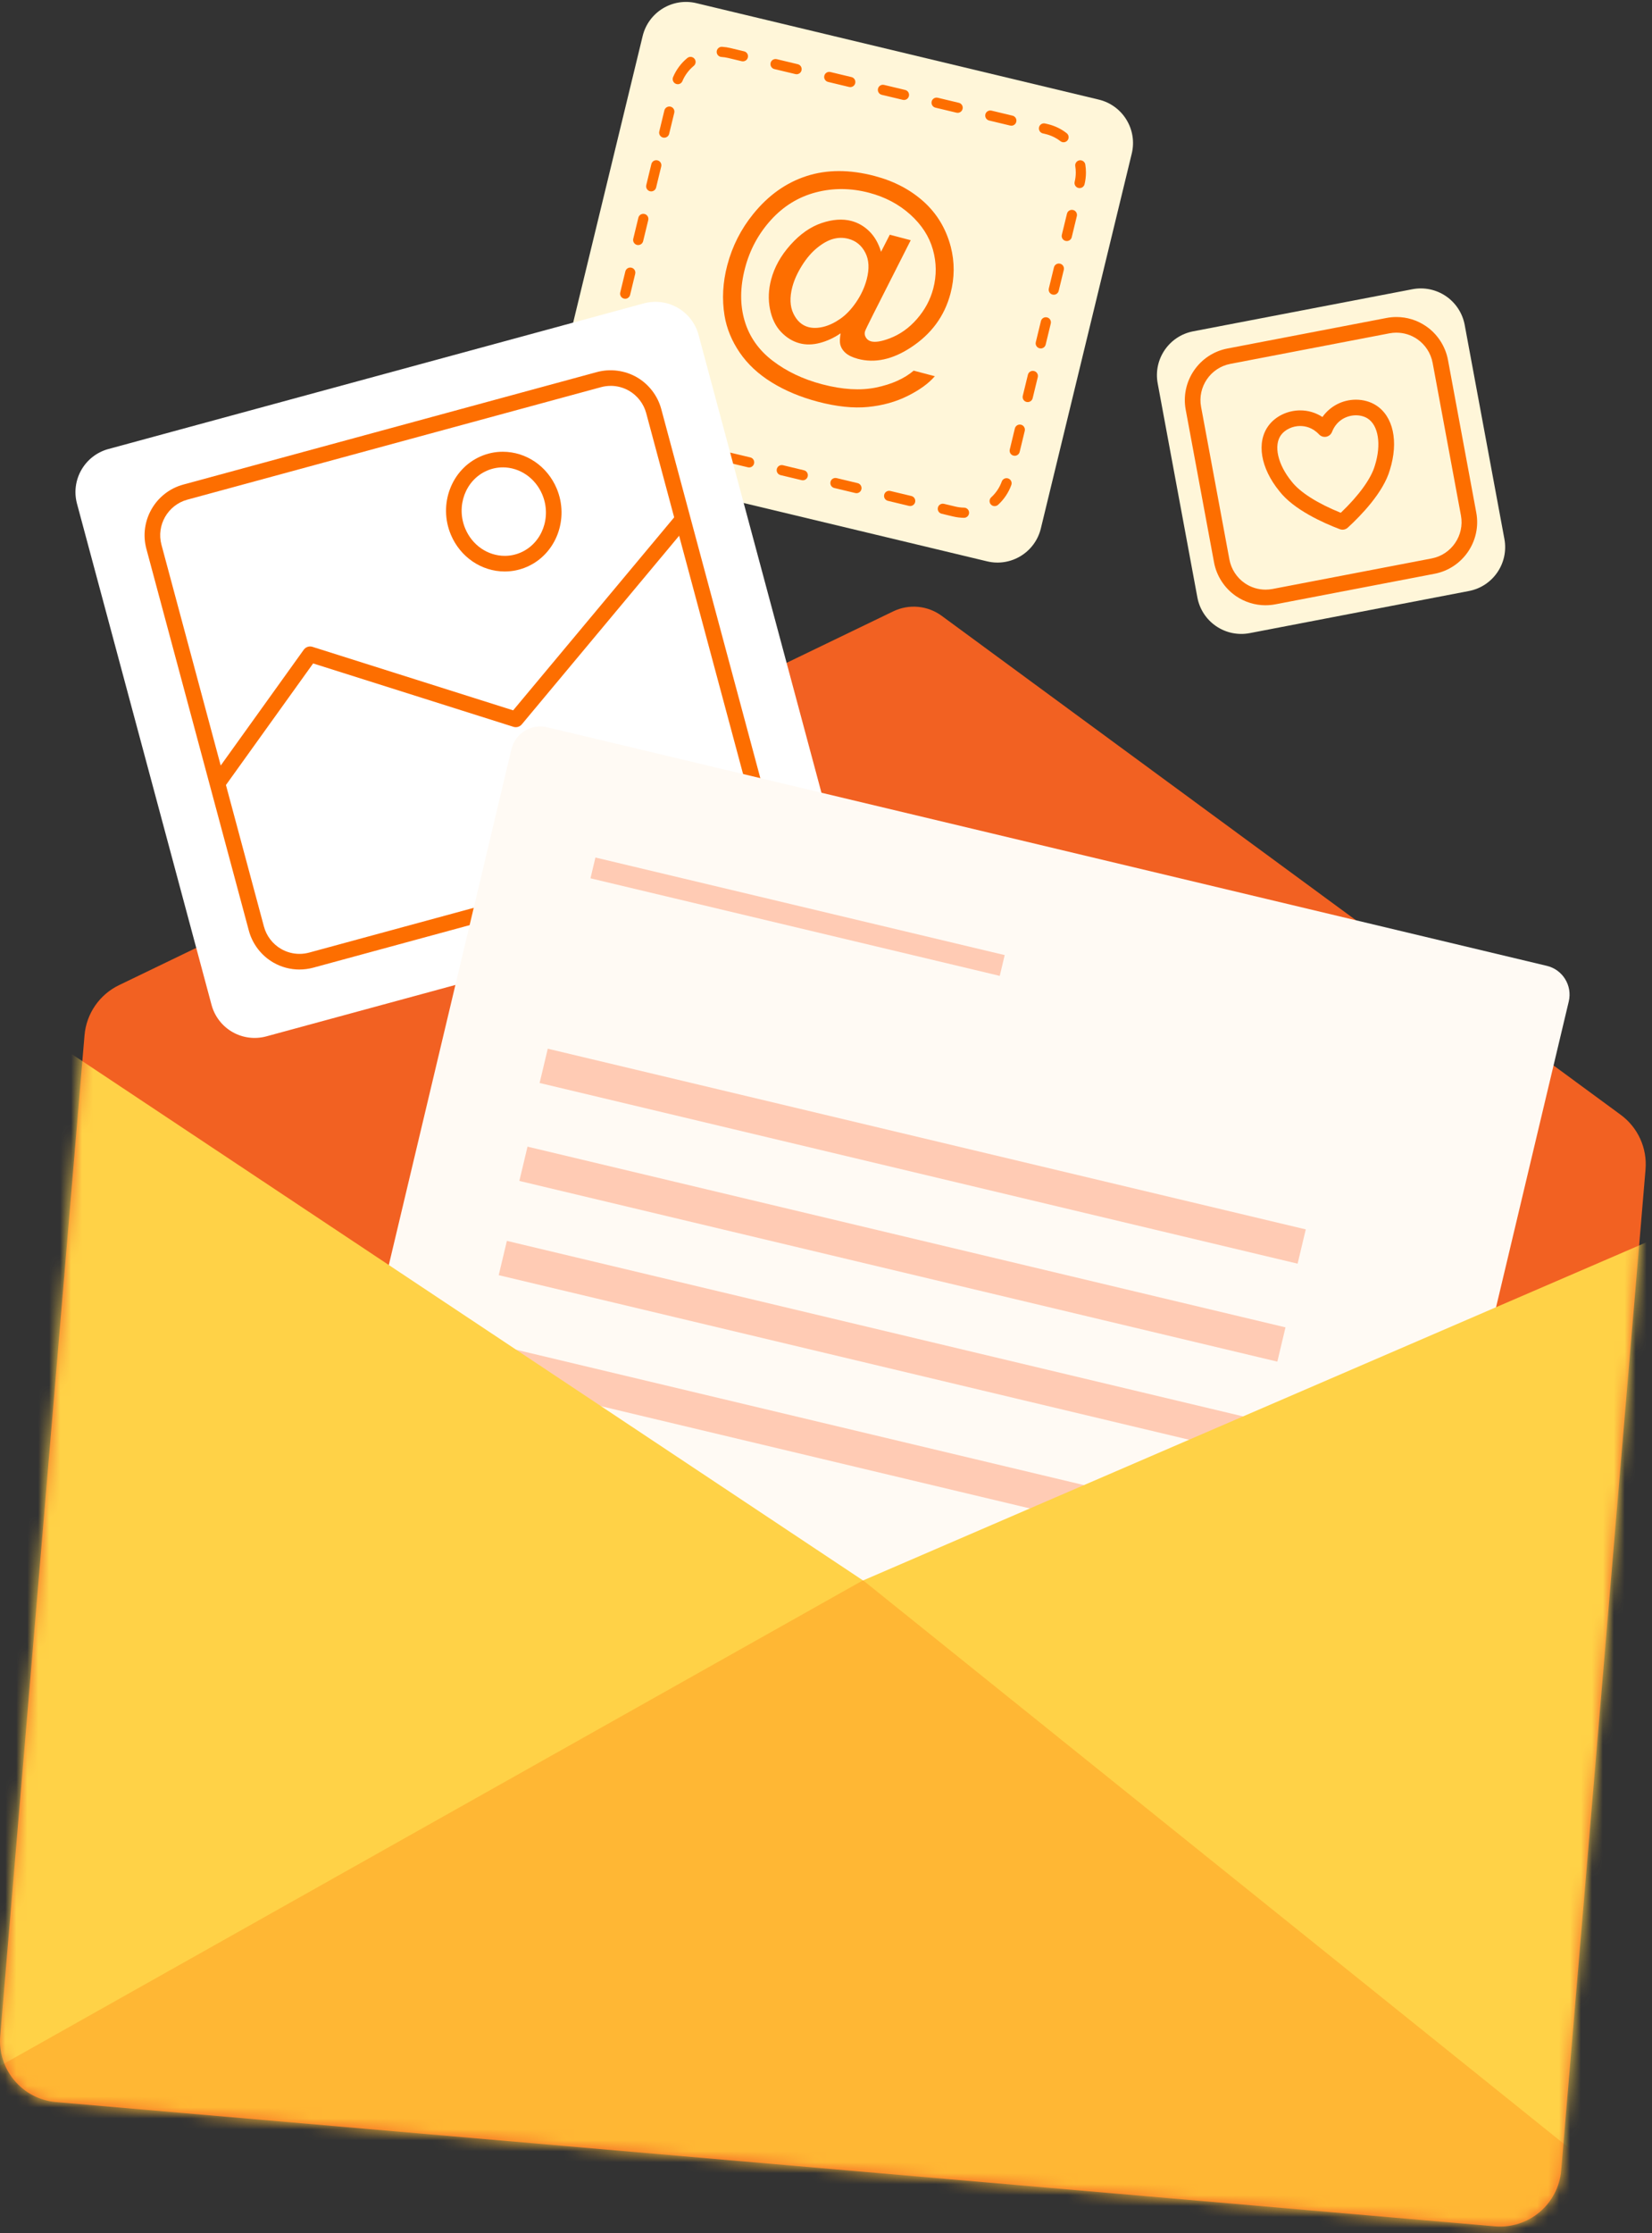
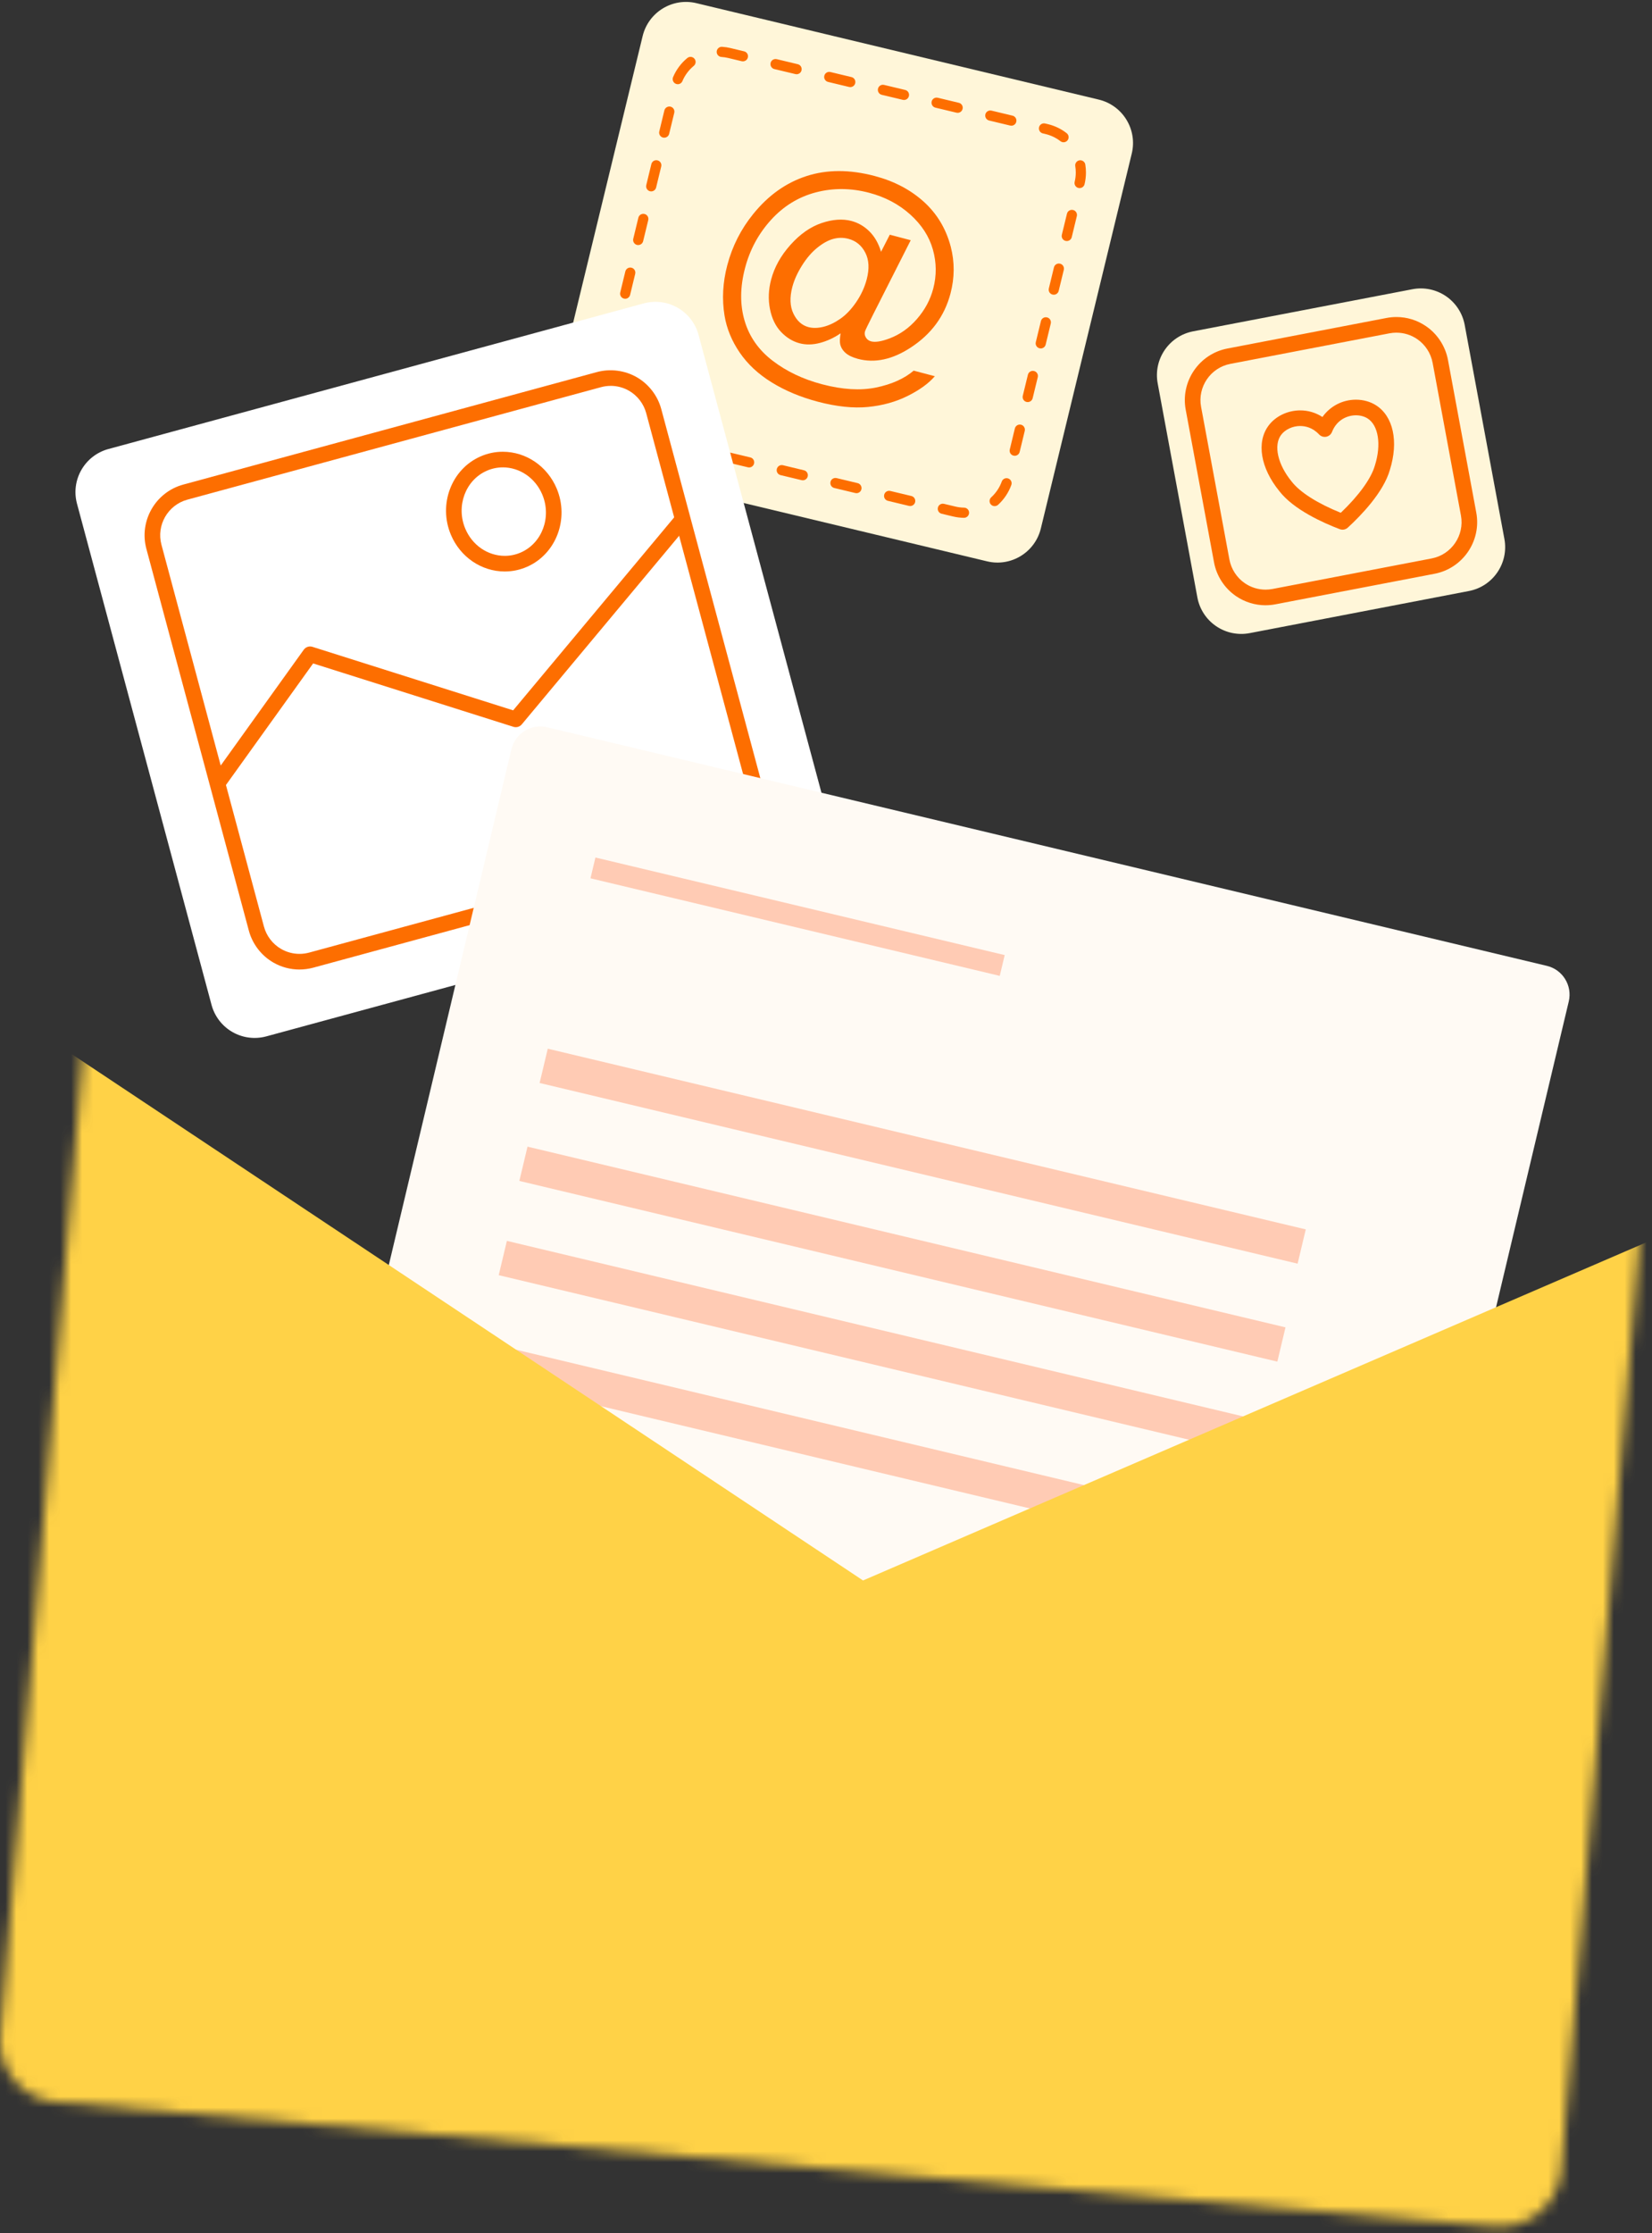
<svg xmlns="http://www.w3.org/2000/svg" width="151" height="204" viewBox="0 0 151 204" fill="none">
  <rect x="0" y="0" width="151" height="204" fill="#333333" stroke="none" />
-   <path fill-rule="evenodd" clip-rule="evenodd" d="M150.408 106.821C150.573 104.876 149.714 102.988 148.141 101.832C137.425 93.963 95.893 63.465 86.073 56.251C84.788 55.308 83.084 55.149 81.646 55.844C70.539 61.204 23.098 84.091 10.876 89.989C9.092 90.851 7.893 92.592 7.726 94.566C6.518 108.903 1.574 167.527 0.02 185.958C-0.24 189.038 2.044 191.747 5.123 192.012C27.904 193.978 113.81 201.392 136.631 203.361C138.115 203.489 139.588 203.021 140.727 202.062C141.865 201.103 142.574 199.73 142.699 198.248C144.259 179.767 149.21 121.052 150.409 106.82L150.408 106.821Z" fill="#F26122" />
  <path fill-rule="evenodd" clip-rule="evenodd" d="M103.448 14.026C103.704 12.974 103.529 11.861 102.963 10.937C102.398 10.011 101.487 9.35 100.434 9.098C91.941 7.063 72.126 2.317 63.654 0.289C61.468 -0.235 59.271 1.11 58.741 3.294C56.791 11.329 52.385 29.486 50.431 37.538C50.175 38.591 50.349 39.703 50.914 40.629C51.479 41.553 52.39 42.214 53.444 42.468C61.936 44.501 81.753 49.246 90.225 51.275C92.41 51.799 94.608 50.454 95.138 48.27C97.086 40.236 101.493 22.08 103.448 14.026Z" fill="#FFF6D9" />
  <path d="M88.117 47.3H88.111C87.776 47.296 87.439 47.253 87.108 47.175L86.885 47.122C86.623 47.06 86.351 46.994 86.072 46.926C85.859 46.876 85.713 46.688 85.715 46.47C85.715 46.435 85.719 46.4 85.728 46.367C85.777 46.156 85.964 46.01 86.178 46.01C86.214 46.01 86.251 46.014 86.285 46.023L86.652 46.111C86.884 46.164 87.105 46.218 87.322 46.271C87.584 46.333 87.853 46.367 88.121 46.371C88.245 46.371 88.362 46.422 88.447 46.511C88.535 46.598 88.58 46.718 88.578 46.84C88.576 47.093 88.367 47.3 88.114 47.3H88.117ZM90.915 46.233C90.785 46.233 90.659 46.179 90.572 46.081C90.493 45.995 90.451 45.883 90.451 45.768C90.451 45.639 90.506 45.512 90.603 45.425C91.034 45.032 91.368 44.534 91.566 43.985C91.631 43.802 91.808 43.678 92.001 43.678C92.055 43.678 92.107 43.688 92.16 43.706C92.401 43.793 92.527 44.059 92.439 44.301C92.19 44.991 91.772 45.617 91.228 46.112C91.144 46.189 91.031 46.231 90.916 46.231L90.915 46.233ZM83.192 46.223C83.157 46.223 83.121 46.22 83.084 46.211C82.465 46.061 81.823 45.908 81.162 45.749H81.161C80.95 45.699 80.804 45.511 80.806 45.295C80.807 45.26 80.81 45.225 80.819 45.191C80.87 44.979 81.056 44.834 81.272 44.834C81.308 44.834 81.344 44.838 81.379 44.847L81.624 44.905C82.199 45.042 82.76 45.177 83.302 45.307C83.423 45.335 83.527 45.409 83.591 45.515C83.655 45.621 83.675 45.747 83.646 45.867C83.597 46.077 83.41 46.223 83.193 46.223H83.192ZM78.284 45.048C78.249 45.048 78.213 45.043 78.177 45.035L76.258 44.576H76.255C76.044 44.525 75.897 44.336 75.9 44.119C75.9 44.084 75.904 44.049 75.911 44.014C75.962 43.804 76.148 43.659 76.362 43.659C76.399 43.659 76.435 43.663 76.47 43.671L78.392 44.132C78.642 44.192 78.795 44.444 78.736 44.693C78.686 44.904 78.5 45.049 78.284 45.049V45.048ZM73.378 43.871C73.342 43.871 73.305 43.867 73.27 43.86C72.783 43.743 72.295 43.625 71.807 43.509L71.349 43.4C71.136 43.349 70.99 43.161 70.992 42.944C70.992 42.909 70.996 42.873 71.005 42.839C71.056 42.628 71.241 42.483 71.456 42.483C71.493 42.483 71.529 42.487 71.564 42.496C72.203 42.65 72.845 42.803 73.486 42.957C73.605 42.985 73.709 43.059 73.774 43.167C73.838 43.272 73.857 43.397 73.829 43.518C73.778 43.727 73.592 43.873 73.378 43.873V43.871ZM68.473 42.698C68.437 42.698 68.401 42.694 68.366 42.685C67.715 42.531 67.074 42.376 66.442 42.226C66.23 42.175 66.084 41.988 66.087 41.769C66.087 41.736 66.092 41.701 66.1 41.666C66.157 41.42 66.412 41.261 66.659 41.322L66.732 41.34C67.339 41.484 67.957 41.632 68.581 41.782C68.832 41.841 68.984 42.092 68.925 42.341C68.875 42.553 68.689 42.698 68.475 42.698H68.473ZM92.748 41.632C92.713 41.632 92.675 41.628 92.639 41.619C92.428 41.568 92.282 41.379 92.285 41.162C92.285 41.127 92.289 41.092 92.298 41.057L92.319 40.974C92.46 40.388 92.61 39.773 92.763 39.137C92.814 38.928 93 38.782 93.215 38.782C93.252 38.782 93.288 38.786 93.325 38.795C93.444 38.824 93.547 38.898 93.611 39.006C93.675 39.111 93.696 39.236 93.667 39.357C93.553 39.826 93.441 40.281 93.335 40.724L93.201 41.279C93.15 41.488 92.963 41.634 92.749 41.634L92.748 41.632ZM63.564 41.522C63.528 41.522 63.492 41.517 63.456 41.51C62.959 41.392 62.475 41.274 62.004 41.162L61.532 41.05C61.321 40.999 61.174 40.811 61.177 40.594C61.177 40.559 61.181 40.525 61.19 40.49C61.248 40.243 61.501 40.088 61.749 40.146L61.979 40.201C62.525 40.331 63.091 40.468 63.673 40.606C63.793 40.635 63.896 40.708 63.96 40.814C64.026 40.92 64.045 41.046 64.016 41.166C63.966 41.376 63.78 41.522 63.564 41.522ZM58.657 40.347C58.62 40.347 58.584 40.343 58.547 40.334L58.398 40.299C58.297 40.274 58.198 40.251 58.102 40.227C57.55 40.096 57.033 39.865 56.569 39.542C56.445 39.456 56.37 39.315 56.368 39.165C56.368 39.069 56.396 38.974 56.451 38.895C56.537 38.77 56.681 38.694 56.833 38.694C56.927 38.694 57.02 38.724 57.097 38.778C57.467 39.035 57.878 39.219 58.317 39.323C58.463 39.358 58.611 39.393 58.761 39.43C59.012 39.489 59.165 39.741 59.105 39.99C59.056 40.201 58.869 40.347 58.654 40.347H58.657ZM55.173 37.131C54.955 37.131 54.765 36.977 54.72 36.764C54.653 36.451 54.618 36.129 54.618 35.808C54.618 35.45 54.662 35.088 54.746 34.736C54.751 34.716 54.757 34.695 54.761 34.675C54.767 34.65 54.773 34.627 54.778 34.602C54.829 34.392 55.014 34.247 55.23 34.247C55.266 34.247 55.304 34.251 55.34 34.26C55.551 34.311 55.697 34.499 55.696 34.717C55.694 34.752 55.69 34.787 55.682 34.822C55.674 34.855 55.665 34.89 55.658 34.924L55.649 34.956C55.582 35.236 55.547 35.522 55.547 35.808C55.547 36.064 55.575 36.32 55.629 36.571C55.682 36.821 55.522 37.068 55.272 37.122C55.24 37.13 55.206 37.132 55.174 37.132L55.173 37.131ZM93.939 36.728C93.902 36.728 93.866 36.723 93.83 36.716C93.617 36.664 93.473 36.476 93.474 36.259C93.474 36.222 93.48 36.188 93.487 36.154C93.578 35.784 93.669 35.41 93.76 35.032C93.824 34.767 93.889 34.5 93.955 34.232C94.004 34.023 94.191 33.877 94.405 33.877C94.441 33.877 94.479 33.882 94.514 33.89C94.635 33.919 94.737 33.994 94.802 34.1C94.866 34.206 94.885 34.331 94.856 34.452L94.689 35.142C94.588 35.556 94.488 35.966 94.39 36.373C94.339 36.582 94.153 36.726 93.939 36.726V36.728ZM55.953 32.193C55.917 32.193 55.88 32.188 55.844 32.18C55.725 32.151 55.621 32.076 55.556 31.97C55.492 31.864 55.473 31.738 55.502 31.619L55.697 30.819C55.784 30.452 55.876 30.077 55.969 29.696C56.019 29.486 56.205 29.342 56.419 29.342C56.457 29.342 56.493 29.347 56.528 29.355C56.741 29.406 56.886 29.594 56.883 29.812C56.883 29.846 56.879 29.882 56.87 29.916C56.787 30.262 56.703 30.603 56.623 30.938L56.403 31.836C56.353 32.046 56.167 32.191 55.953 32.191V32.193ZM95.128 31.827C95.092 31.827 95.055 31.823 95.019 31.814C94.808 31.762 94.662 31.574 94.664 31.357C94.664 31.322 94.67 31.287 94.677 31.254C94.834 30.615 94.989 29.973 95.144 29.334C95.195 29.124 95.38 28.978 95.594 28.978C95.63 28.978 95.668 28.983 95.705 28.991C95.954 29.051 96.105 29.303 96.045 29.553C95.89 30.192 95.735 30.834 95.579 31.474C95.529 31.683 95.342 31.829 95.128 31.829V31.827ZM57.143 27.29C57.108 27.29 57.07 27.285 57.033 27.276C56.914 27.247 56.811 27.173 56.747 27.067C56.682 26.96 56.664 26.835 56.693 26.715C56.797 26.279 56.905 25.837 57.013 25.391L57.159 24.794C57.209 24.585 57.396 24.439 57.61 24.439C57.646 24.439 57.683 24.443 57.719 24.452C57.93 24.505 58.076 24.692 58.073 24.911C58.073 24.944 58.069 24.979 58.06 25.014C57.903 25.662 57.748 26.304 57.594 26.934C57.543 27.144 57.357 27.29 57.143 27.29ZM96.319 26.921C96.283 26.921 96.245 26.917 96.209 26.908C95.997 26.857 95.852 26.669 95.855 26.451C95.855 26.418 95.859 26.381 95.868 26.348C96.025 25.698 96.181 25.058 96.335 24.427C96.385 24.218 96.571 24.072 96.785 24.072C96.821 24.072 96.858 24.076 96.894 24.085C97.143 24.145 97.296 24.397 97.236 24.647C97.082 25.277 96.928 25.918 96.769 26.567C96.718 26.777 96.533 26.921 96.319 26.921ZM58.333 22.385C58.296 22.385 58.259 22.38 58.224 22.372C57.975 22.311 57.822 22.059 57.882 21.81L58.082 20.99C58.17 20.623 58.261 20.256 58.349 19.888C58.399 19.678 58.585 19.533 58.801 19.533C58.837 19.533 58.874 19.537 58.91 19.546C59.123 19.598 59.268 19.786 59.265 20.005C59.265 20.039 59.261 20.074 59.252 20.108L59.025 21.044C58.945 21.373 58.865 21.701 58.785 22.028C58.735 22.238 58.549 22.383 58.333 22.383V22.385ZM97.508 22.018C97.472 22.018 97.436 22.014 97.399 22.005C97.187 21.954 97.041 21.766 97.044 21.548C97.044 21.514 97.049 21.478 97.057 21.444C97.219 20.779 97.375 20.137 97.525 19.524C97.576 19.314 97.76 19.169 97.976 19.169C98.012 19.169 98.05 19.173 98.087 19.182C98.206 19.211 98.309 19.285 98.373 19.392C98.437 19.498 98.456 19.623 98.427 19.742C98.279 20.357 98.123 20.999 97.961 21.664C97.912 21.872 97.725 22.018 97.51 22.018H97.508ZM59.523 17.483C59.486 17.483 59.45 17.479 59.414 17.47C59.165 17.41 59.012 17.158 59.072 16.908C59.197 16.39 59.322 15.877 59.444 15.371L59.537 14.989C59.587 14.78 59.773 14.634 59.987 14.634C60.024 14.634 60.062 14.638 60.096 14.647C60.309 14.698 60.455 14.886 60.452 15.103C60.452 15.138 60.447 15.173 60.439 15.206C60.357 15.542 60.274 15.882 60.191 16.224C60.12 16.522 60.045 16.823 59.973 17.126C59.922 17.336 59.735 17.482 59.521 17.482L59.523 17.483ZM98.682 17.183C98.644 17.183 98.608 17.179 98.573 17.17C98.452 17.141 98.349 17.067 98.284 16.96C98.22 16.854 98.201 16.729 98.229 16.61C98.296 16.331 98.331 16.045 98.331 15.758C98.331 15.563 98.315 15.369 98.284 15.177C98.264 15.056 98.293 14.932 98.366 14.832C98.437 14.732 98.546 14.665 98.669 14.644C98.921 14.606 99.161 14.778 99.202 15.028C99.241 15.27 99.26 15.516 99.26 15.756C99.26 16.116 99.218 16.476 99.133 16.825C99.082 17.035 98.896 17.18 98.683 17.18L98.682 17.183ZM97.213 12.995C97.11 12.995 97.011 12.961 96.929 12.897C96.52 12.581 96.058 12.361 95.558 12.242L95.462 12.219C95.414 12.207 95.367 12.195 95.317 12.185C95.067 12.126 94.914 11.874 94.974 11.625C95.023 11.414 95.21 11.268 95.424 11.268C95.46 11.268 95.497 11.272 95.531 11.281L95.582 11.293C95.647 11.309 95.709 11.323 95.773 11.338C96.402 11.488 96.983 11.764 97.495 12.163C97.609 12.251 97.676 12.385 97.677 12.527C97.677 12.632 97.644 12.733 97.58 12.816C97.493 12.929 97.357 12.996 97.213 12.996V12.995ZM60.714 12.58C60.676 12.58 60.639 12.575 60.603 12.567C60.484 12.537 60.38 12.463 60.316 12.356C60.252 12.251 60.232 12.126 60.262 12.005L60.727 10.084C60.786 9.84 61.041 9.683 61.289 9.742C61.5 9.793 61.645 9.983 61.643 10.198C61.643 10.233 61.638 10.268 61.631 10.303C61.56 10.592 61.488 10.891 61.414 11.194C61.333 11.53 61.248 11.872 61.164 12.223C61.113 12.433 60.928 12.578 60.712 12.578L60.714 12.58ZM92.441 11.482C92.404 11.482 92.368 11.478 92.332 11.469C91.81 11.344 91.27 11.214 90.716 11.082L90.41 11.009C90.29 10.98 90.187 10.907 90.122 10.799C90.058 10.694 90.037 10.569 90.066 10.448C90.116 10.239 90.302 10.093 90.519 10.093C90.555 10.093 90.592 10.096 90.627 10.105C90.965 10.185 91.296 10.266 91.623 10.344C91.937 10.419 92.246 10.495 92.549 10.566C92.761 10.617 92.907 10.805 92.905 11.022C92.905 11.057 92.901 11.092 92.892 11.127C92.843 11.336 92.656 11.483 92.441 11.483V11.482ZM87.533 10.306C87.497 10.306 87.46 10.301 87.424 10.293L87.227 10.246C86.66 10.109 86.085 9.972 85.502 9.834C85.252 9.774 85.099 9.523 85.157 9.274C85.208 9.062 85.394 8.917 85.61 8.917C85.646 8.917 85.683 8.921 85.718 8.93C86.08 9.016 86.438 9.103 86.796 9.188C87.08 9.256 87.361 9.323 87.641 9.391C87.853 9.441 87.999 9.629 87.998 9.846C87.998 9.881 87.993 9.916 87.984 9.949C87.935 10.16 87.749 10.306 87.535 10.306H87.533ZM82.627 9.132C82.589 9.132 82.553 9.128 82.518 9.119C82.011 8.998 81.504 8.876 80.996 8.755L80.596 8.661C80.477 8.632 80.373 8.557 80.308 8.451C80.244 8.346 80.223 8.22 80.252 8.1C80.303 7.889 80.49 7.743 80.704 7.743C80.74 7.743 80.777 7.748 80.812 7.757C81.368 7.889 81.925 8.023 82.481 8.155L82.735 8.217C82.947 8.266 83.093 8.454 83.091 8.672C83.091 8.707 83.087 8.742 83.078 8.777C83.027 8.987 82.842 9.132 82.628 9.132H82.627ZM77.719 7.957C77.683 7.957 77.647 7.953 77.61 7.944C77.302 7.87 76.993 7.797 76.687 7.723C76.352 7.643 76.019 7.561 75.689 7.483C75.569 7.454 75.466 7.38 75.402 7.273C75.336 7.168 75.317 7.043 75.346 6.922C75.396 6.713 75.582 6.566 75.796 6.566C75.833 6.566 75.869 6.57 75.905 6.579L76.591 6.745C76.999 6.842 77.411 6.941 77.824 7.04H77.827C78.04 7.091 78.185 7.279 78.182 7.496C78.182 7.531 78.178 7.566 78.171 7.601C78.12 7.812 77.933 7.957 77.719 7.957ZM61.953 7.691C61.89 7.691 61.83 7.678 61.772 7.655C61.657 7.607 61.568 7.518 61.522 7.401C61.474 7.288 61.475 7.16 61.522 7.046C61.806 6.371 62.255 5.766 62.825 5.299C62.906 5.232 63.013 5.194 63.119 5.194C63.258 5.194 63.39 5.257 63.477 5.366C63.545 5.449 63.583 5.554 63.582 5.662C63.582 5.798 63.521 5.929 63.413 6.018L63.401 6.027C62.956 6.397 62.6 6.874 62.376 7.407C62.305 7.58 62.136 7.693 61.95 7.693L61.953 7.691ZM72.812 6.781C72.775 6.781 72.739 6.777 72.704 6.768L72.225 6.654C71.731 6.537 71.25 6.42 70.781 6.309C70.66 6.28 70.557 6.206 70.493 6.1C70.428 5.994 70.408 5.868 70.437 5.749C70.487 5.538 70.673 5.392 70.89 5.392C70.925 5.392 70.961 5.397 70.998 5.405C71.617 5.552 72.258 5.707 72.919 5.865C73.132 5.916 73.278 6.104 73.275 6.321C73.275 6.356 73.27 6.391 73.263 6.424C73.212 6.636 73.026 6.781 72.812 6.781ZM67.904 5.605C67.868 5.605 67.831 5.6 67.796 5.593L67.425 5.504C67.124 5.432 66.833 5.363 66.555 5.295C66.352 5.247 66.147 5.216 65.942 5.203C65.687 5.187 65.492 4.964 65.509 4.71C65.525 4.455 65.749 4.257 66.003 4.276C66.262 4.292 66.521 4.331 66.773 4.391C67.026 4.452 67.29 4.514 67.562 4.581L68.015 4.689C68.226 4.739 68.373 4.926 68.37 5.143C68.37 5.178 68.366 5.215 68.357 5.248C68.307 5.458 68.121 5.603 67.906 5.603L67.904 5.605Z" fill="#FD6E00" />
  <path d="M76.835 30.447C76.231 30.859 75.601 31.151 74.942 31.325C74.282 31.498 73.665 31.508 73.088 31.357C72.455 31.189 71.887 30.843 71.386 30.314C70.885 29.786 70.549 29.088 70.377 28.221C70.206 27.353 70.241 26.459 70.484 25.541C70.782 24.408 71.37 23.351 72.251 22.367C73.13 21.384 74.077 20.72 75.088 20.378C76.1 20.035 77.013 19.97 77.824 20.184C78.444 20.348 78.992 20.665 79.469 21.138C79.947 21.61 80.3 22.231 80.532 23L81.331 21.439L83.244 21.943L79.817 28.708C79.341 29.649 79.089 30.173 79.06 30.281C79.009 30.473 79.038 30.658 79.149 30.835C79.258 31.013 79.417 31.128 79.623 31.183C80.001 31.282 80.554 31.196 81.28 30.923C82.243 30.566 83.087 29.972 83.812 29.139C84.538 28.307 85.035 27.381 85.303 26.362C85.616 25.172 85.604 23.98 85.268 22.788C84.93 21.594 84.24 20.528 83.196 19.59C82.152 18.653 80.9 17.992 79.44 17.608C77.773 17.169 76.148 17.158 74.564 17.574C72.981 17.991 71.618 18.828 70.475 20.085C69.332 21.343 68.542 22.805 68.103 24.472C67.643 26.217 67.627 27.82 68.054 29.28C68.481 30.741 69.332 31.962 70.609 32.942C71.886 33.922 73.397 34.641 75.142 35.101C77.009 35.593 78.655 35.691 80.081 35.397C81.507 35.101 82.652 34.589 83.515 33.856L85.448 34.366C84.888 35.018 84.064 35.616 82.976 36.161C81.889 36.704 80.676 37.043 79.338 37.174C78 37.305 76.473 37.145 74.757 36.694C73.175 36.277 71.771 35.691 70.542 34.932C69.313 34.175 68.336 33.264 67.61 32.201C66.885 31.138 66.422 30.013 66.225 28.825C65.981 27.321 66.065 25.789 66.476 24.229C66.933 22.491 67.726 20.928 68.853 19.541C70.23 17.839 71.854 16.686 73.723 16.082C75.592 15.478 77.667 15.475 79.947 16.076C81.713 16.541 83.205 17.321 84.422 18.414C85.638 19.508 86.464 20.877 86.9 22.524C87.267 23.938 87.259 25.369 86.878 26.814C86.333 28.88 85.124 30.522 83.249 31.744C81.573 32.842 79.966 33.187 78.427 32.782C77.935 32.652 77.558 32.473 77.294 32.243C77.031 32.015 76.865 31.742 76.795 31.426C76.75 31.224 76.763 30.899 76.834 30.454L76.835 30.447ZM72.427 26.19C72.169 27.165 72.202 27.985 72.522 28.649C72.842 29.312 73.302 29.723 73.9 29.88C74.299 29.985 74.751 29.976 75.256 29.854C75.76 29.732 76.276 29.489 76.802 29.125C77.329 28.761 77.815 28.251 78.262 27.595C78.709 26.939 79.028 26.248 79.22 25.521C79.475 24.552 79.433 23.738 79.092 23.077C78.751 22.416 78.236 21.995 77.546 21.814C77.09 21.694 76.63 21.696 76.167 21.821C75.704 21.946 75.215 22.215 74.703 22.629C74.19 23.042 73.723 23.585 73.302 24.259C72.882 24.933 72.59 25.577 72.429 26.19H72.427Z" fill="#FD6E00" />
  <path fill-rule="evenodd" clip-rule="evenodd" d="M63.851 30.591C63.57 29.546 62.883 28.653 61.944 28.113C61.003 27.573 59.888 27.43 58.841 27.714C48.426 30.544 20.295 38.192 9.908 41.016C7.739 41.606 6.455 43.839 7.038 46.01C9.7 55.919 16.667 81.855 19.336 91.79C19.617 92.835 20.302 93.728 21.243 94.268C22.183 94.808 23.299 94.95 24.345 94.666C34.76 91.836 62.891 84.189 73.279 81.365C75.448 80.775 76.731 78.542 76.148 76.37C73.486 66.46 66.519 40.525 63.851 30.589V30.591Z" fill="white" />
  <path fill-rule="evenodd" clip-rule="evenodd" d="M59.753 37.555C59.472 36.508 58.786 35.616 57.846 35.076C56.905 34.536 55.79 34.393 54.743 34.677C46.094 37.028 25.561 42.61 16.934 44.954C14.764 45.545 13.482 47.777 14.064 49.947C16.248 58.08 21.243 76.675 23.433 84.828C23.713 85.873 24.401 86.765 25.34 87.305C26.279 87.846 27.395 87.988 28.442 87.704C37.09 85.353 57.624 79.773 66.25 77.428C68.419 76.837 69.703 74.605 69.12 72.433C66.936 64.3 61.941 45.705 59.751 37.555H59.753Z" fill="white" />
  <path d="M27.375 88.561C26.538 88.561 25.713 88.341 24.988 87.924C23.892 87.295 23.075 86.234 22.747 85.013L13.379 50.132C12.696 47.589 14.207 44.957 16.749 44.264C23.3 42.483 36.717 38.836 46.582 36.155L54.559 33.987C55.777 33.657 57.109 33.828 58.203 34.456C59.299 35.086 60.116 36.148 60.443 37.369C62.633 45.519 67.628 64.114 69.811 72.246C70.494 74.79 68.982 77.422 66.44 78.115L28.63 88.392C28.221 88.502 27.797 88.559 27.374 88.559L27.375 88.561ZM55.815 35.248C55.517 35.248 55.22 35.287 54.933 35.366L46.956 37.533C37.092 40.215 23.675 43.862 17.125 45.641C15.34 46.127 14.277 47.976 14.758 49.761L24.126 84.64C24.357 85.497 24.93 86.243 25.7 86.684C26.209 86.977 26.789 87.131 27.377 87.131C27.675 87.131 27.971 87.091 28.259 87.013L66.067 76.736C67.852 76.25 68.915 74.401 68.434 72.616C66.251 64.484 61.255 45.889 59.066 37.739C58.836 36.881 58.262 36.134 57.492 35.692C56.983 35.399 56.403 35.245 55.815 35.245V35.248Z" fill="#FD6E00" />
  <path d="M46.141 52.202C44.008 52.202 42.074 50.886 41.215 48.851C40.046 46.078 41.256 42.867 43.912 41.697C44.561 41.41 45.249 41.265 45.956 41.265C48.088 41.265 50.022 42.581 50.881 44.616C52.05 47.389 50.84 50.599 48.184 51.769C47.534 52.055 46.846 52.201 46.141 52.201V52.202ZM45.956 42.693C45.449 42.693 44.955 42.798 44.488 43.003C42.54 43.862 41.662 46.236 42.531 48.296C43.166 49.802 44.583 50.774 46.141 50.774C46.647 50.774 47.141 50.669 47.609 50.464C49.557 49.607 50.435 47.232 49.566 45.171C48.931 43.665 47.515 42.691 45.957 42.691L45.956 42.693Z" fill="#FD6E00" />
  <path d="M20.465 71.966L19.307 71.134L27.764 59.349C27.944 59.099 28.263 58.991 28.558 59.084L46.904 64.886L62.046 46.749L63.14 47.663L47.693 66.167C47.508 66.39 47.206 66.477 46.93 66.39L28.621 60.601L20.465 71.966Z" fill="#FD6E00" />
  <path fill-rule="evenodd" clip-rule="evenodd" d="M133.88 29.682C133.682 28.613 133.066 27.668 132.169 27.055C131.271 26.444 130.167 26.214 129.1 26.419C123.756 27.445 114.379 29.243 109.059 30.265C106.857 30.688 105.408 32.81 105.817 35.016C106.785 40.233 108.473 49.328 109.445 54.571C109.643 55.638 110.259 56.584 111.157 57.195C112.054 57.808 113.159 58.037 114.225 57.833C119.57 56.807 128.947 55.007 134.267 53.985C136.468 53.563 137.917 51.441 137.509 49.235C136.541 44.019 134.852 34.924 133.88 29.682Z" fill="#FFF6D9" />
  <path d="M115.681 55.287C114.714 55.287 113.78 54.998 112.979 54.454C111.931 53.738 111.198 52.614 110.968 51.368L108.378 37.418C107.899 34.835 109.607 32.331 112.187 31.836C116.281 31.05 122.622 29.833 126.735 29.044C127.032 28.987 127.335 28.958 127.638 28.958C128.606 28.958 129.54 29.246 130.34 29.794C131.385 30.506 132.117 31.63 132.35 32.876C133.087 36.847 134.205 42.874 134.939 46.828C135.418 49.411 133.71 51.914 131.13 52.409C127.036 53.195 120.693 54.412 116.583 55.199C116.286 55.256 115.982 55.285 115.679 55.285L115.681 55.287ZM127.639 30.386C127.427 30.386 127.214 30.407 127.006 30.446C122.893 31.236 116.551 32.453 112.458 33.238C110.647 33.586 109.447 35.343 109.783 37.157L112.373 51.107C112.535 51.982 113.049 52.773 113.784 53.275C114.346 53.658 115.002 53.86 115.681 53.86C115.893 53.86 116.106 53.84 116.316 53.8C120.427 53.011 126.768 51.796 130.862 51.01C132.673 50.662 133.874 48.904 133.537 47.09C132.804 43.136 131.686 37.109 130.948 33.139C130.785 32.264 130.27 31.475 129.536 30.974C128.974 30.59 128.319 30.388 127.638 30.388L127.639 30.386Z" fill="#FD6E00" />
  <path d="M122.712 48.383C122.627 48.383 122.541 48.368 122.458 48.336C120.96 47.767 118.252 46.56 116.942 44.868C115.217 42.751 114.825 40.405 115.945 38.886C116.583 38.021 117.695 37.486 118.848 37.486C119.576 37.486 120.273 37.697 120.877 38.09C121.577 37.107 122.701 36.509 123.94 36.509C124.601 36.509 125.227 36.681 125.748 37.005C127.351 38.004 127.857 40.33 127.037 42.933C126.447 44.988 124.377 47.112 123.195 48.196C123.061 48.319 122.888 48.384 122.713 48.384L122.712 48.383ZM118.848 38.911C118.15 38.911 117.462 39.233 117.094 39.732C116.395 40.681 116.789 42.425 118.053 43.973C118.057 43.979 118.062 43.983 118.066 43.989C118.817 44.963 120.439 45.991 122.553 46.841C124.204 45.267 125.331 43.712 125.667 42.532C125.668 42.526 125.671 42.519 125.673 42.513C126.275 40.607 125.996 38.84 124.994 38.217C124.703 38.036 124.329 37.935 123.94 37.935C123.169 37.935 122.189 38.334 121.752 39.453C121.663 39.681 121.462 39.847 121.222 39.894C120.981 39.94 120.735 39.859 120.567 39.681C119.973 39.046 119.305 38.914 118.849 38.914L118.848 38.911Z" fill="#FD6E00" />
  <path fill-rule="evenodd" clip-rule="evenodd" d="M143.391 91.481C143.736 90.028 142.84 88.569 141.387 88.224C127.603 84.936 63.796 69.719 50.007 66.43C49.309 66.263 48.573 66.382 47.961 66.758C47.35 67.134 46.913 67.736 46.747 68.435C43.767 80.961 31.023 134.536 27.516 149.278C27.313 150.131 27.536 151.031 28.115 151.69C28.695 152.35 29.558 152.686 30.432 152.593C65.982 148.877 93.75 160.338 120.171 174.43C120.909 174.825 121.791 174.855 122.555 174.51C123.321 174.165 123.882 173.487 124.075 172.67C127.462 158.438 140.388 104.1 143.391 91.48V91.481Z" fill="#FFFAF4" />
  <path d="M44.425 122.634L43.679 125.766L100.688 139.347L101.434 136.216L44.425 122.634Z" fill="#FFCBB4" />
  <path d="M46.331 113.347L45.585 116.479L114.868 132.984L115.614 129.853L46.331 113.347Z" fill="#FFCBB4" />
  <path d="M48.217 104.74L47.471 107.871L116.754 124.377L117.5 121.246L48.217 104.74Z" fill="#FFCBB4" />
  <path d="M50.069 95.793L49.323 98.924L118.607 115.429L119.353 112.298L50.069 95.793Z" fill="#FFCBB4" />
-   <path fill-rule="evenodd" clip-rule="evenodd" d="M91.833 87.242L54.424 78.329L53.973 80.229L91.382 89.14L91.833 87.242Z" fill="#FFCBB4" />
+   <path fill-rule="evenodd" clip-rule="evenodd" d="M91.833 87.242L54.424 78.329L53.973 80.229L91.382 89.14L91.833 87.242" fill="#FFCBB4" />
  <mask id="mask0_3652_2589" style="mask-type:luminance" maskUnits="userSpaceOnUse" x="0" y="55" width="151" height="149">
    <path d="M150.408 106.822C150.573 104.877 149.714 102.989 148.141 101.833C137.425 93.964 95.893 63.466 86.073 56.252C84.788 55.309 83.084 55.15 81.646 55.845C70.539 61.205 23.098 84.092 10.876 89.99C9.092 90.852 7.893 92.593 7.726 94.567C6.518 108.904 1.574 167.528 0.02 185.958C-0.24 189.039 2.044 191.748 5.123 192.013C27.904 193.979 113.81 201.393 136.631 203.362C138.115 203.49 139.588 203.022 140.727 202.063C141.865 201.104 142.574 199.731 142.699 198.249C144.259 179.768 149.21 121.053 150.409 106.821L150.408 106.822Z" fill="white" />
  </mask>
  <g mask="url(#mask0_3652_2589)">
    <path fill-rule="evenodd" clip-rule="evenodd" d="M-4.901 201.381L148.477 211.291L157.717 110.359L78.885 144.366L3.097 93.985L-4.901 201.381Z" fill="#FFD247" />
-     <path fill-rule="evenodd" clip-rule="evenodd" d="M-22.762 201.508L78.885 144.351L186.146 230.542L-22.762 201.508Z" fill="#FFB734" />
  </g>
</svg>